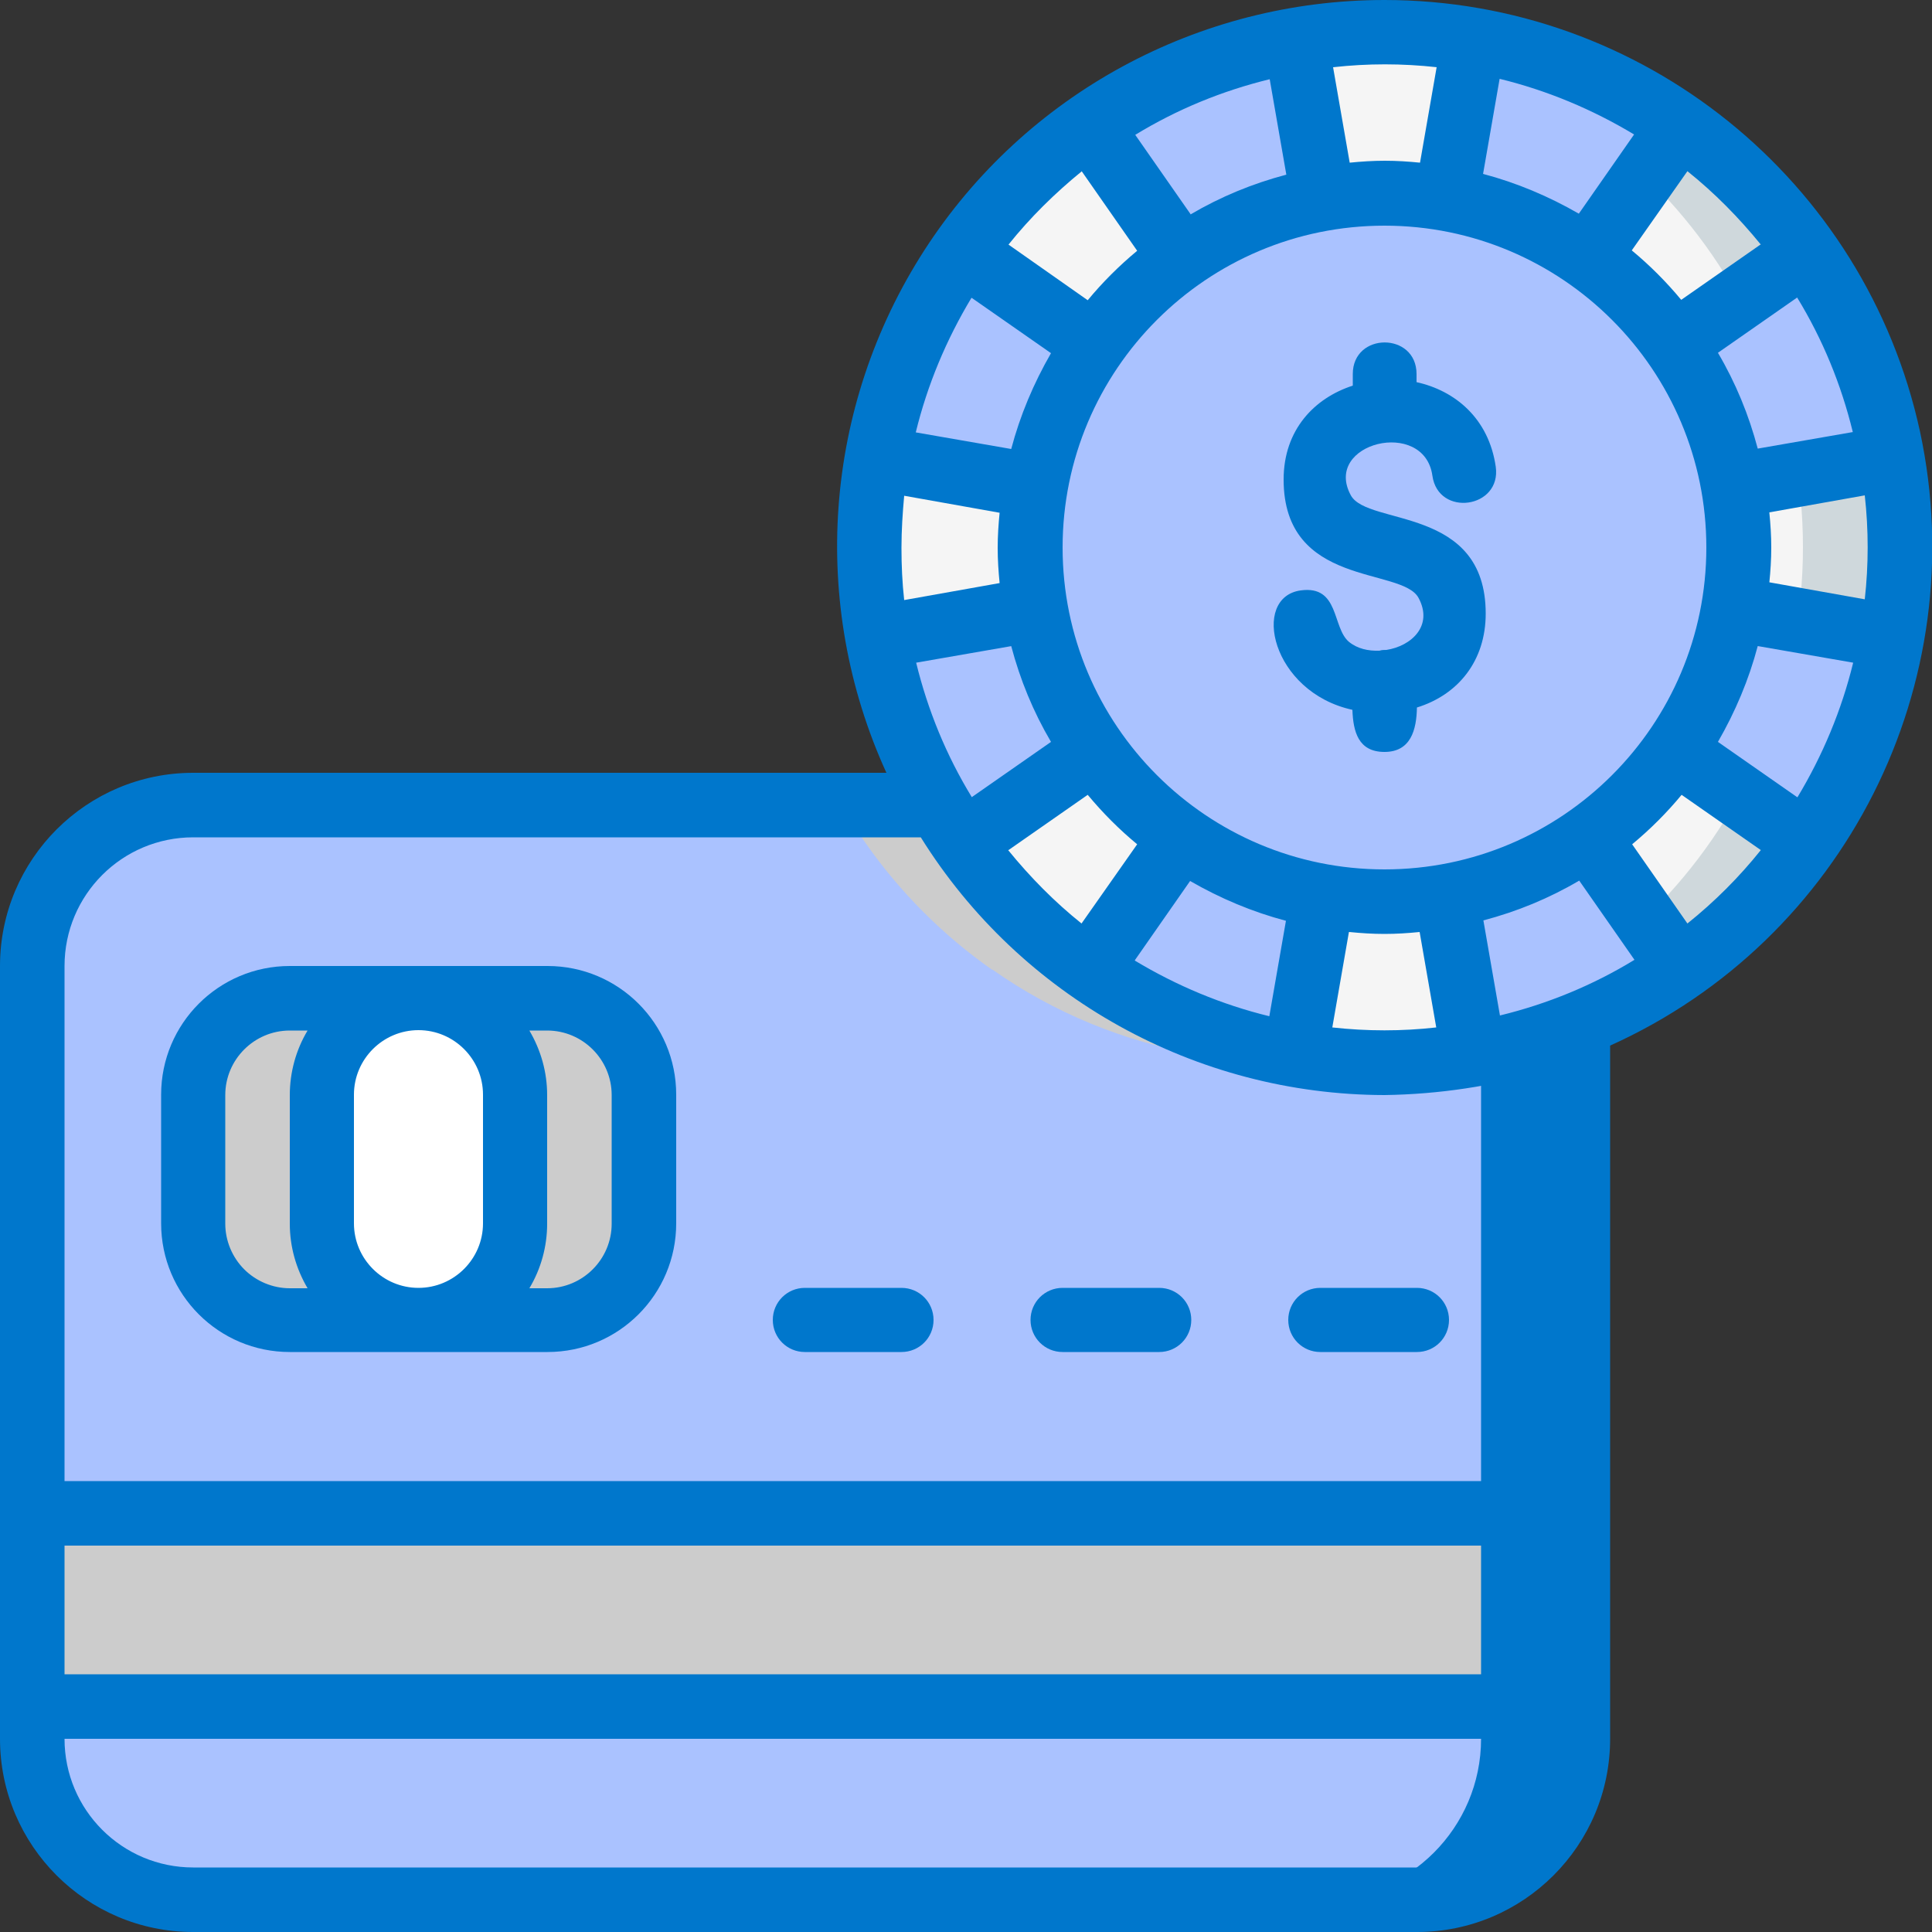
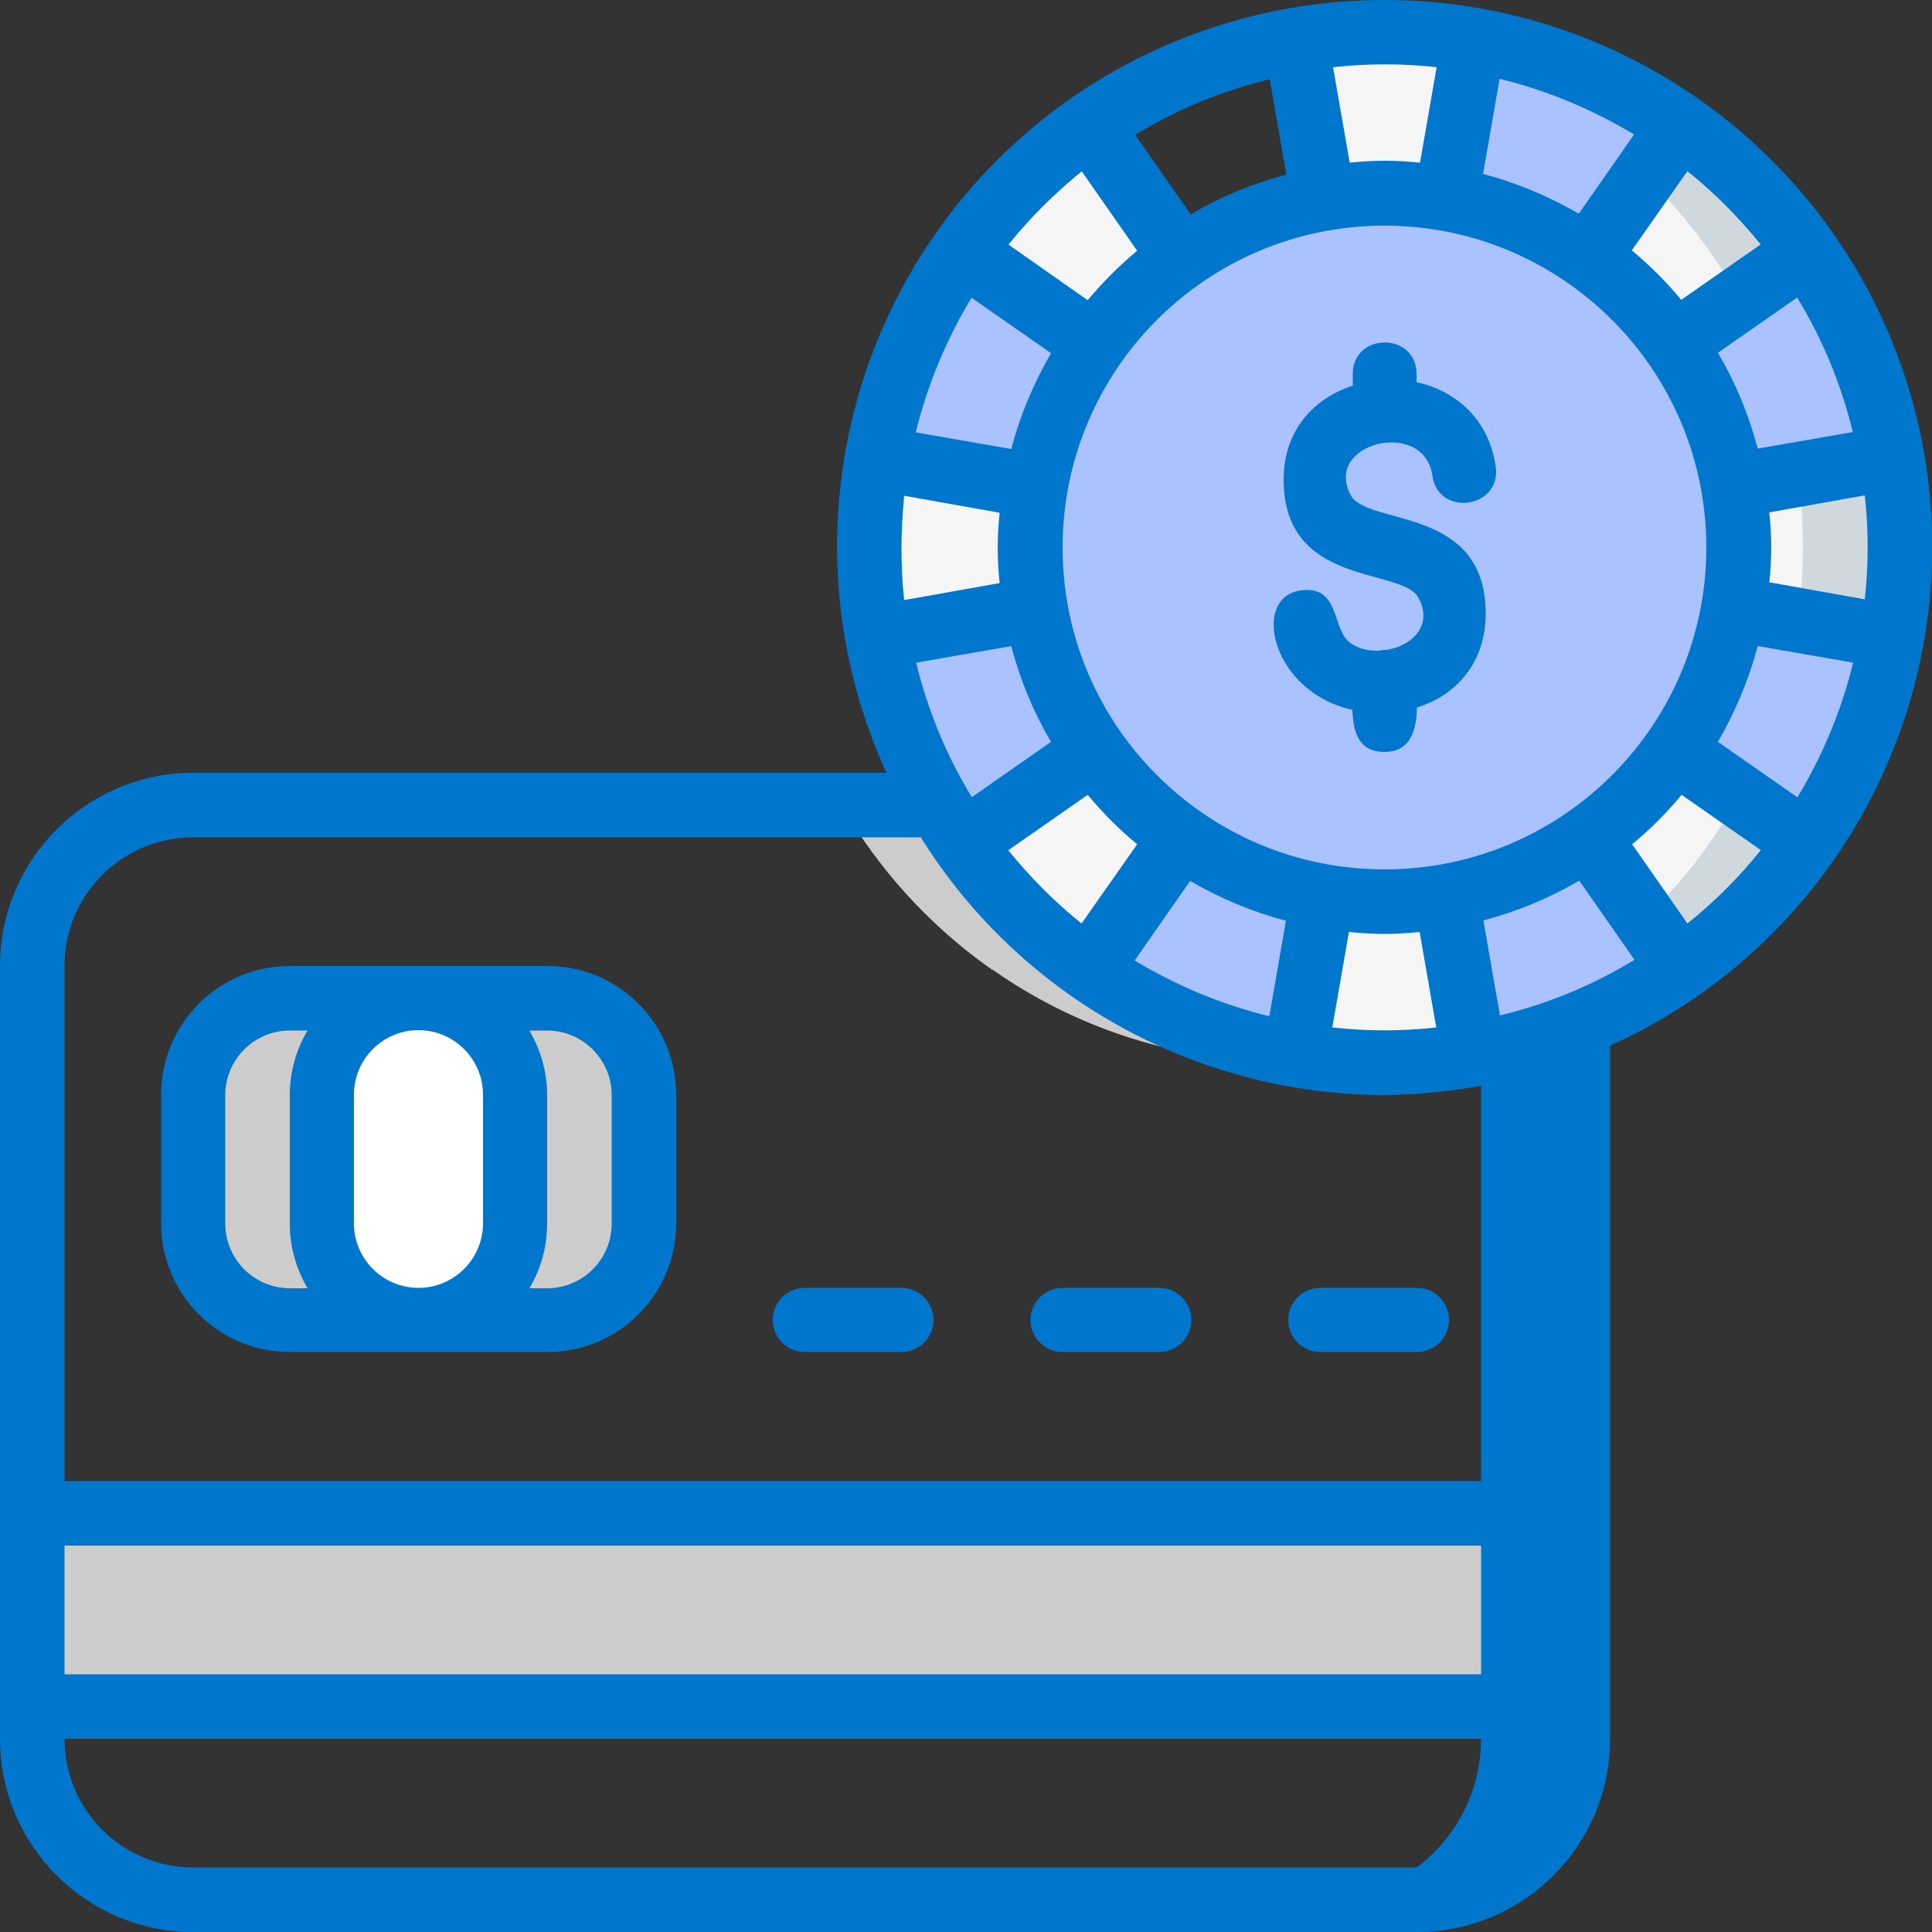
<svg xmlns="http://www.w3.org/2000/svg" id="Layer_2" data-name="Layer 2" viewBox="0 0 50 50">
  <rect x="0" y="0" width="50" height="50" fill="#333333" stroke="none" />
  <defs>
    <style>
      .cls-1 {
        fill: #ccc;
      }

      .cls-1, .cls-2, .cls-3, .cls-4, .cls-5, .cls-6, .cls-7 {
        stroke-width: 0px;
      }

      .cls-2 {
        opacity: 0;
      }

      .cls-2, .cls-5 {
        fill: #fff;
      }

      .cls-3 {
        fill: #f5f5f5;
      }

      .cls-4 {
        fill: #cfd8dc;
      }

      .cls-6 {
        fill: #aac2ff;
      }

      .cls-7 {
        fill: #07c;
      }
    </style>
  </defs>
  <g id="Layer_1-2" data-name="Layer 1">
    <g>
      <rect class="cls-2" x="0" width="50" height="50" />
      <g id="Page-1">
        <g id="_041---Online-Gambling-Card-Payment" data-name="041---Online-Gambling-Card-Payment">
          <g id="Icons">
            <path id="Shape" class="cls-3" d="M44.86,15.76c-.23,1.32-.74,2.57-1.52,3.67l3.42,2.39c-.89,1.27-2,2.38-3.27,3.27l-2.39-3.42c-1.09.77-2.35,1.29-3.67,1.52l.72,4.11c-1.53.27-3.1.27-4.63,0l.72-4.11c-1.32-.23-2.57-.74-3.67-1.52l-2.39,3.42c-1.23-.87-2.3-1.93-3.18-3.14-.03-.04-.06-.09-.09-.13l3.42-2.39c-.77-1.09-1.29-2.35-1.52-3.67l-4.11.72c-.27-1.53-.27-3.1,0-4.63l4.11.72c.23-1.32.74-2.57,1.52-3.67l-3.42-2.39s.06-.09.09-.13c.88-1.21,1.96-2.28,3.18-3.14l2.39,3.42c1.09-.77,2.35-1.29,3.67-1.52l-.72-4.11c1.53-.27,3.1-.27,4.63,0l-.72,4.11c1.32.23,2.57.74,3.67,1.52l2.39-3.42c1.27.89,2.38,2,3.27,3.27l-3.42,2.39c.77,1.09,1.29,2.35,1.52,3.67l4.11-.72c.27,1.53.27,3.1,0,4.63l-4.11-.72Z" />
            <path id="Shape-2" data-name="Shape" class="cls-4" d="M35.83.83c-.42,0-.84.02-1.25.06,6.85.64,12.08,6.39,12.08,13.27s-5.23,12.63-12.08,13.27c.41.04.83.06,1.25.06,7.36,0,13.33-5.97,13.33-13.33S43.2.83,35.83.83Z" />
-             <path id="Shape-3" data-name="Shape" class="cls-6" d="M34.24,5.14c-1.32.23-2.57.74-3.67,1.52l-2.39-3.42c1.6-1.12,3.42-1.87,5.33-2.21l.72,4.11Z" />
            <path id="Shape-4" data-name="Shape" class="cls-6" d="M43.48,3.24l-2.39,3.42c-1.09-.77-2.35-1.29-3.67-1.52l.72-4.11c1.92.33,3.74,1.09,5.33,2.21Z" />
            <path id="Shape-5" data-name="Shape" class="cls-6" d="M48.96,11.85l-4.11.72c-.23-1.32-.74-2.57-1.52-3.67l3.42-2.39c1.12,1.59,1.87,3.41,2.21,5.33Z" />
            <path id="Shape-6" data-name="Shape" class="cls-6" d="M48.96,16.48c-.33,1.92-1.09,3.74-2.21,5.33l-3.42-2.39c.77-1.09,1.29-2.35,1.52-3.67l4.11.72Z" />
            <g>
              <path id="Shape-7" data-name="Shape" class="cls-6" d="M43.48,25.09c-1.59,1.12-3.41,1.87-5.33,2.21l-.72-4.11c1.32-.23,2.57-.74,3.67-1.52l2.39,3.42Z" />
              <path id="Shape-8" data-name="Shape" class="cls-6" d="M34.24,23.19l-.72,4.11c-1.92-.34-3.74-1.09-5.33-2.21l2.39-3.42c1.09.77,2.35,1.29,3.67,1.52Z" />
              <path id="Shape-9" data-name="Shape" class="cls-6" d="M28.32,19.43l-3.42,2.39c-1.12-1.59-1.87-3.41-2.21-5.33l4.11-.72c.23,1.32.74,2.57,1.52,3.67Z" />
              <path id="Shape-10" data-name="Shape" class="cls-6" d="M28.32,8.91c-.77,1.09-1.29,2.35-1.52,3.67l-4.11-.72c.33-1.92,1.09-3.74,2.21-5.33l3.42,2.39Z" />
              <path id="Shape-11" data-name="Shape" class="cls-6" d="M45,14.17c0,.53-.05,1.07-.14,1.59-.67,3.8-3.64,6.77-7.43,7.43-1.05.19-2.13.19-3.18,0-3.8-.67-6.77-3.64-7.43-7.43-.19-1.05-.19-2.13,0-3.18.67-3.8,3.64-6.77,7.43-7.43,1.05-.19,2.13-.19,3.18,0,3.8.67,6.77,3.64,7.43,7.43.09.53.14,1.06.14,1.59Z" />
            </g>
-             <path id="Shape-12" data-name="Shape" class="cls-6" d="M40.83,26.53v18.47c0,2.3-1.87,4.17-4.17,4.17H5c-1.11,0-2.16-.44-2.95-1.22s-1.22-1.84-1.22-2.95v-20c0-2.3,1.87-4.17,4.17-4.17h19.28c.19.34.4.67.62.98.89,1.27,2,2.38,3.27,3.27,1.59,1.12,3.41,1.87,5.33,2.2,2.46.43,4.99.17,7.32-.76Z" />
            <path id="Shape-13" data-name="Shape" class="cls-1" d="M25.68,25.09c1.59,1.12,3.41,1.87,5.33,2.2.76.14,1.54.21,2.32.21.42,0,.84-.02,1.25-.06-.36-.03-.72-.08-1.07-.14-1.92-.33-3.74-1.08-5.33-2.2-1.27-.89-2.38-2-3.27-3.27-.23-.32-.43-.64-.62-.98h-2.5c.19.34.4.67.62.98.89,1.27,2,2.38,3.27,3.27Z" />
            <path id="Shape-14" data-name="Shape" class="cls-7" d="M38.33,27.25v17.75c0,2.3-1.87,4.17-4.17,4.17h2.5c2.3,0,4.17-1.87,4.17-4.17v-18.47c-.81.32-1.65.56-2.5.72Z" />
            <path id="Rectangle-path" class="cls-1" d="M.83,39.17h40v5H.83v-5Z" />
            <path id="Rectangle-path-2" data-name="Rectangle-path" class="cls-7" d="M38.33,39.17h2.5v5h-2.5v-5Z" />
            <rect id="Rectangle-path-3" data-name="Rectangle-path" class="cls-1" x="5" y="25.83" width="11.67" height="8.33" rx="2.5" ry="2.5" />
            <path id="Rectangle-path-4" data-name="Rectangle-path" class="cls-5" d="M10.83,25.83h0c1.38,0,2.5,1.12,2.5,2.5v3.33c0,1.38-1.12,2.5-2.5,2.5h0c-1.38,0-2.5-1.12-2.5-2.5v-3.33c0-1.38,1.12-2.5,2.5-2.5Z" />
          </g>
          <g id="Icons_copy" data-name="Icons copy">
            <path id="Shape-15" data-name="Shape" class="cls-7" d="M14.17,25h-6.67c-1.84,0-3.33,1.49-3.33,3.33v3.33c0,1.84,1.49,3.33,3.33,3.33h6.67c1.84,0,3.33-1.49,3.33-3.33v-3.33c0-1.84-1.49-3.33-3.33-3.33ZM12.5,28.33v3.33c0,.92-.75,1.67-1.67,1.67s-1.67-.75-1.67-1.67v-3.33c0-.92.75-1.67,1.67-1.67s1.67.75,1.67,1.67ZM5.83,31.67v-3.33c0-.92.75-1.67,1.67-1.67h.46c-.3.5-.46,1.08-.46,1.67v3.33c0,.59.16,1.16.46,1.67h-.46c-.44,0-.87-.18-1.18-.49s-.49-.74-.49-1.18ZM15.83,31.67c0,.92-.75,1.67-1.67,1.67h-.46c.3-.5.46-1.08.46-1.67v-3.33c0-.59-.16-1.16-.46-1.67h.46c.92,0,1.67.75,1.67,1.67v3.33Z" />
            <path id="Shape-16" data-name="Shape" class="cls-7" d="M35.83,0c-4.81,0-9.3,2.43-11.91,6.48s-2.98,9.14-.98,13.52H5c-2.76,0-5,2.24-5,5v20c0,2.76,2.24,5,5,5h31.67c2.76,0,5-2.24,5-5v-17.94c6.08-2.74,9.42-9.36,8.02-15.89C48.27,4.65,42.5,0,35.83,0h0ZM46.51,20.63l-2.05-1.43c.45-.78.8-1.61,1.03-2.48l2.47.43c-.3,1.23-.79,2.4-1.44,3.48h0ZM38.82,26.29l-.43-2.47c.87-.23,1.7-.57,2.48-1.03l1.43,2.05c-1.08.66-2.25,1.14-3.48,1.44h0ZM29.37,24.85l1.43-2.05c.78.45,1.61.8,2.48,1.03l-.43,2.47c-1.23-.3-2.4-.79-3.48-1.44h0ZM26.1,22l2.05-1.43c.39.47.82.9,1.28,1.28l-1.44,2.05c-.7-.56-1.33-1.2-1.9-1.9h0ZM23.33,14.17c0-.45.03-.9.07-1.34l2.47.44c-.03.3-.05.6-.05.91s.02.61.05.91l-2.47.44c-.05-.45-.07-.9-.07-1.34ZM25.15,7.71l2.05,1.43c-.45.78-.8,1.61-1.03,2.48l-2.47-.43c.3-1.23.79-2.4,1.44-3.48ZM26.17,16.72c.23.87.57,1.7,1.03,2.48l-2.05,1.43c-.66-1.08-1.14-2.25-1.44-3.48l2.47-.43ZM34.92,24.12c.3.03.6.05.91.05s.61-.02.91-.05l.43,2.47c-.89.1-1.79.1-2.69,0l.43-2.47ZM35.83,22.5c-4.6,0-8.33-3.73-8.33-8.33s3.73-8.33,8.33-8.33,8.33,3.73,8.33,8.33c0,4.6-3.73,8.33-8.33,8.33ZM30.81,5.54l-1.43-2.05c1.08-.66,2.25-1.14,3.48-1.44l.43,2.47c-.87.23-1.7.57-2.48,1.03ZM38.38,4.51l.43-2.47c1.23.3,2.4.79,3.48,1.44l-1.43,2.05c-.78-.45-1.61-.8-2.48-1.03ZM47.96,11.18l-2.47.43c-.23-.87-.57-1.7-1.03-2.48l2.05-1.43c.66,1.08,1.14,2.25,1.44,3.48ZM45.79,15.08c.03-.3.05-.6.05-.91s-.02-.61-.05-.91l2.47-.44c.1.89.1,1.8,0,2.69l-2.47-.44ZM45.56,6.33l-2.05,1.43c-.39-.47-.82-.9-1.28-1.28l1.44-2.05c.7.56,1.33,1.2,1.9,1.9h0ZM37.18,1.74l-.43,2.47c-.3-.03-.6-.05-.91-.05s-.61.02-.91.05l-.43-2.47c.89-.1,1.79-.1,2.69,0h0ZM28,4.44l1.43,2.05c-.47.39-.9.82-1.28,1.28l-2.05-1.44c.56-.7,1.2-1.33,1.9-1.9ZM40,43.33H1.67v-3.33h38.33v3.33ZM36.67,48.33H5c-1.84,0-3.33-1.49-3.33-3.33h38.33c0,1.84-1.49,3.33-3.33,3.33ZM40,38.33H1.67v-13.33c0-1.84,1.49-3.33,3.33-3.33h18.83c2.58,4.14,7.12,6.66,12,6.67,1.41-.02,2.81-.23,4.17-.63v10.63ZM43.67,23.9l-1.43-2.05c.47-.39.9-.82,1.28-1.28l2.05,1.43c-.56.7-1.2,1.34-1.9,1.9Z" />
            <path id="Shape-17" data-name="Shape" class="cls-7" d="M23.33,33.33h-2.5c-.46,0-.83.37-.83.83s.37.83.83.83h2.5c.46,0,.83-.37.83-.83s-.37-.83-.83-.83Z" />
            <path id="Shape-18" data-name="Shape" class="cls-7" d="M30,33.33h-2.5c-.46,0-.83.37-.83.83s.37.83.83.83h2.5c.46,0,.83-.37.83-.83s-.37-.83-.83-.83Z" />
            <path id="Shape-19" data-name="Shape" class="cls-7" d="M36.67,33.33h-2.5c-.46,0-.83.37-.83.83s.37.83.83.83h2.5c.46,0,.83-.37.83-.83s-.37-.83-.83-.83Z" />
          </g>
          <path class="cls-7" d="M36.66,9.9c0-.08,0-.15,0-.22,0-1.09-1.65-1.09-1.65,0,0,.09,0,.19,0,.3-.99.32-1.79,1.14-1.79,2.43,0,2.8,3.05,2.26,3.49,3.06.39.72-.18,1.25-.83,1.35-.06,0-.12,0-.18.02-.29.01-.57-.05-.79-.23-.44-.37-.24-1.47-1.25-1.33-1.29.18-.76,2.63,1.34,3.09.02.56.15,1.09.83,1.09s.83-.57.84-1.15c1.07-.33,1.78-1.21,1.78-2.43,0-2.8-3.05-2.26-3.49-3.06-.74-1.36,1.9-2.01,2.11-.51.15,1.08,1.79.85,1.64-.23-.18-1.25-1.05-1.97-2.05-2.19Z" />
        </g>
      </g>
    </g>
  </g>
</svg>